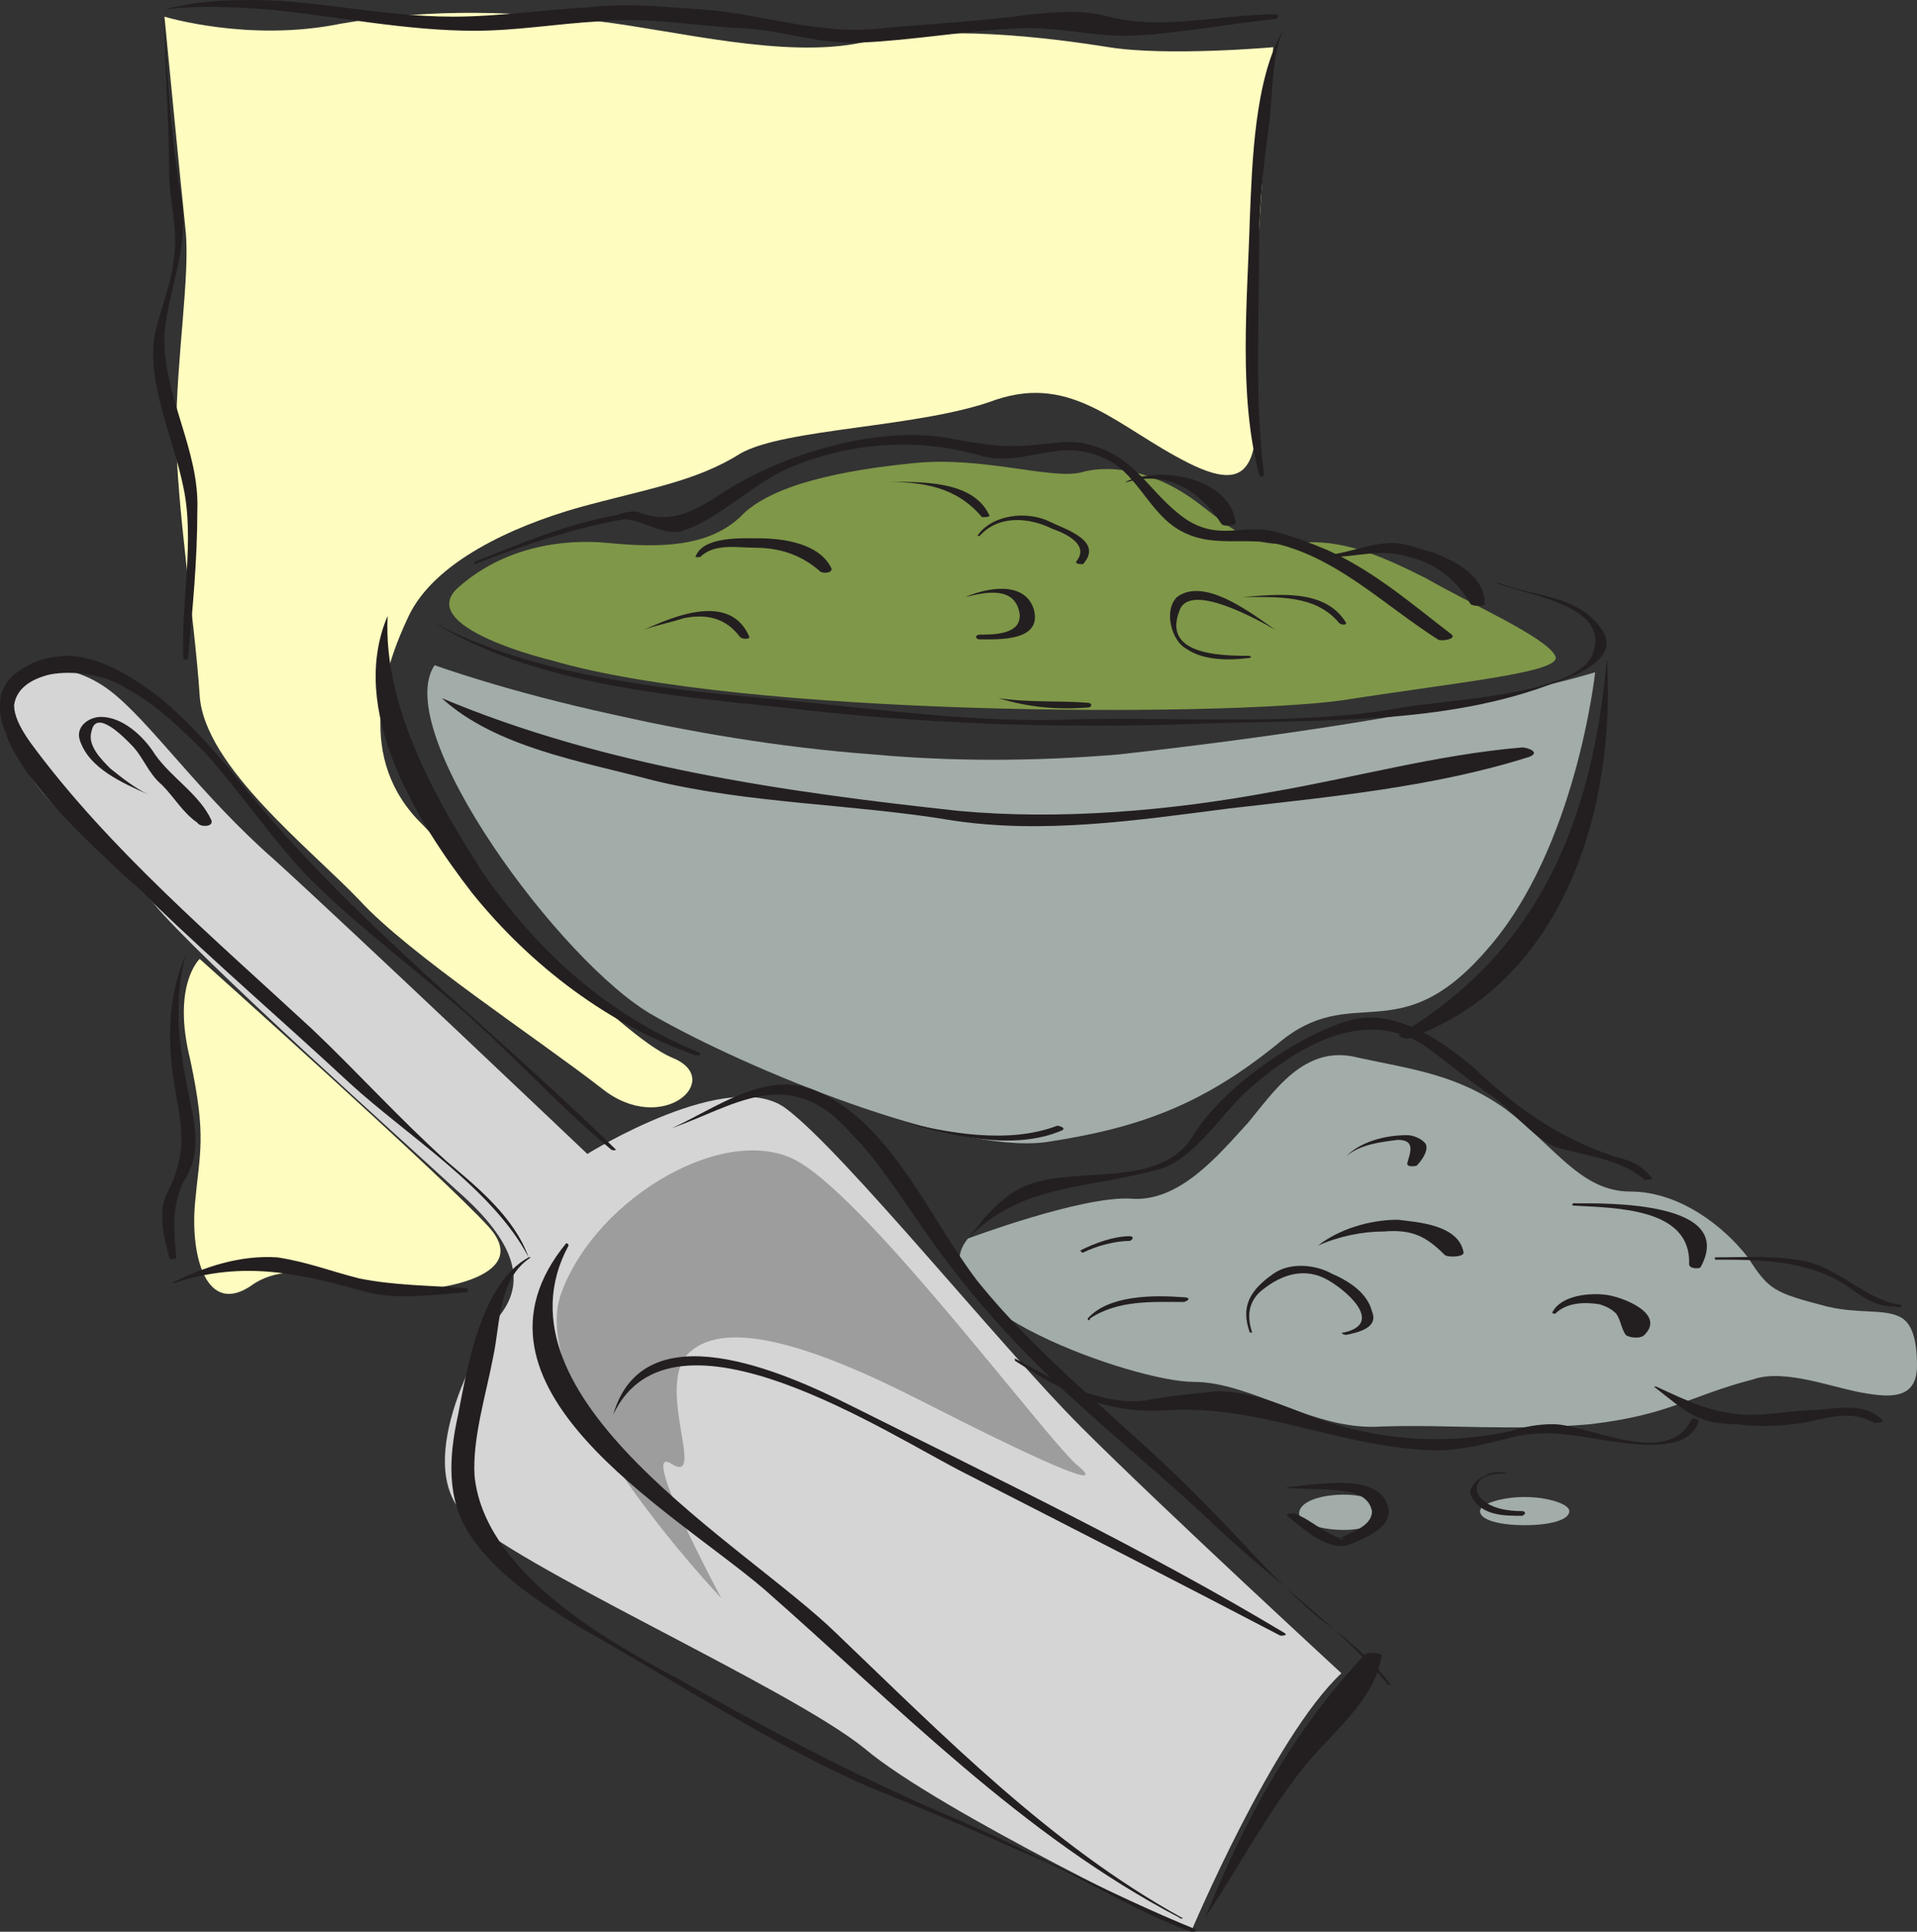
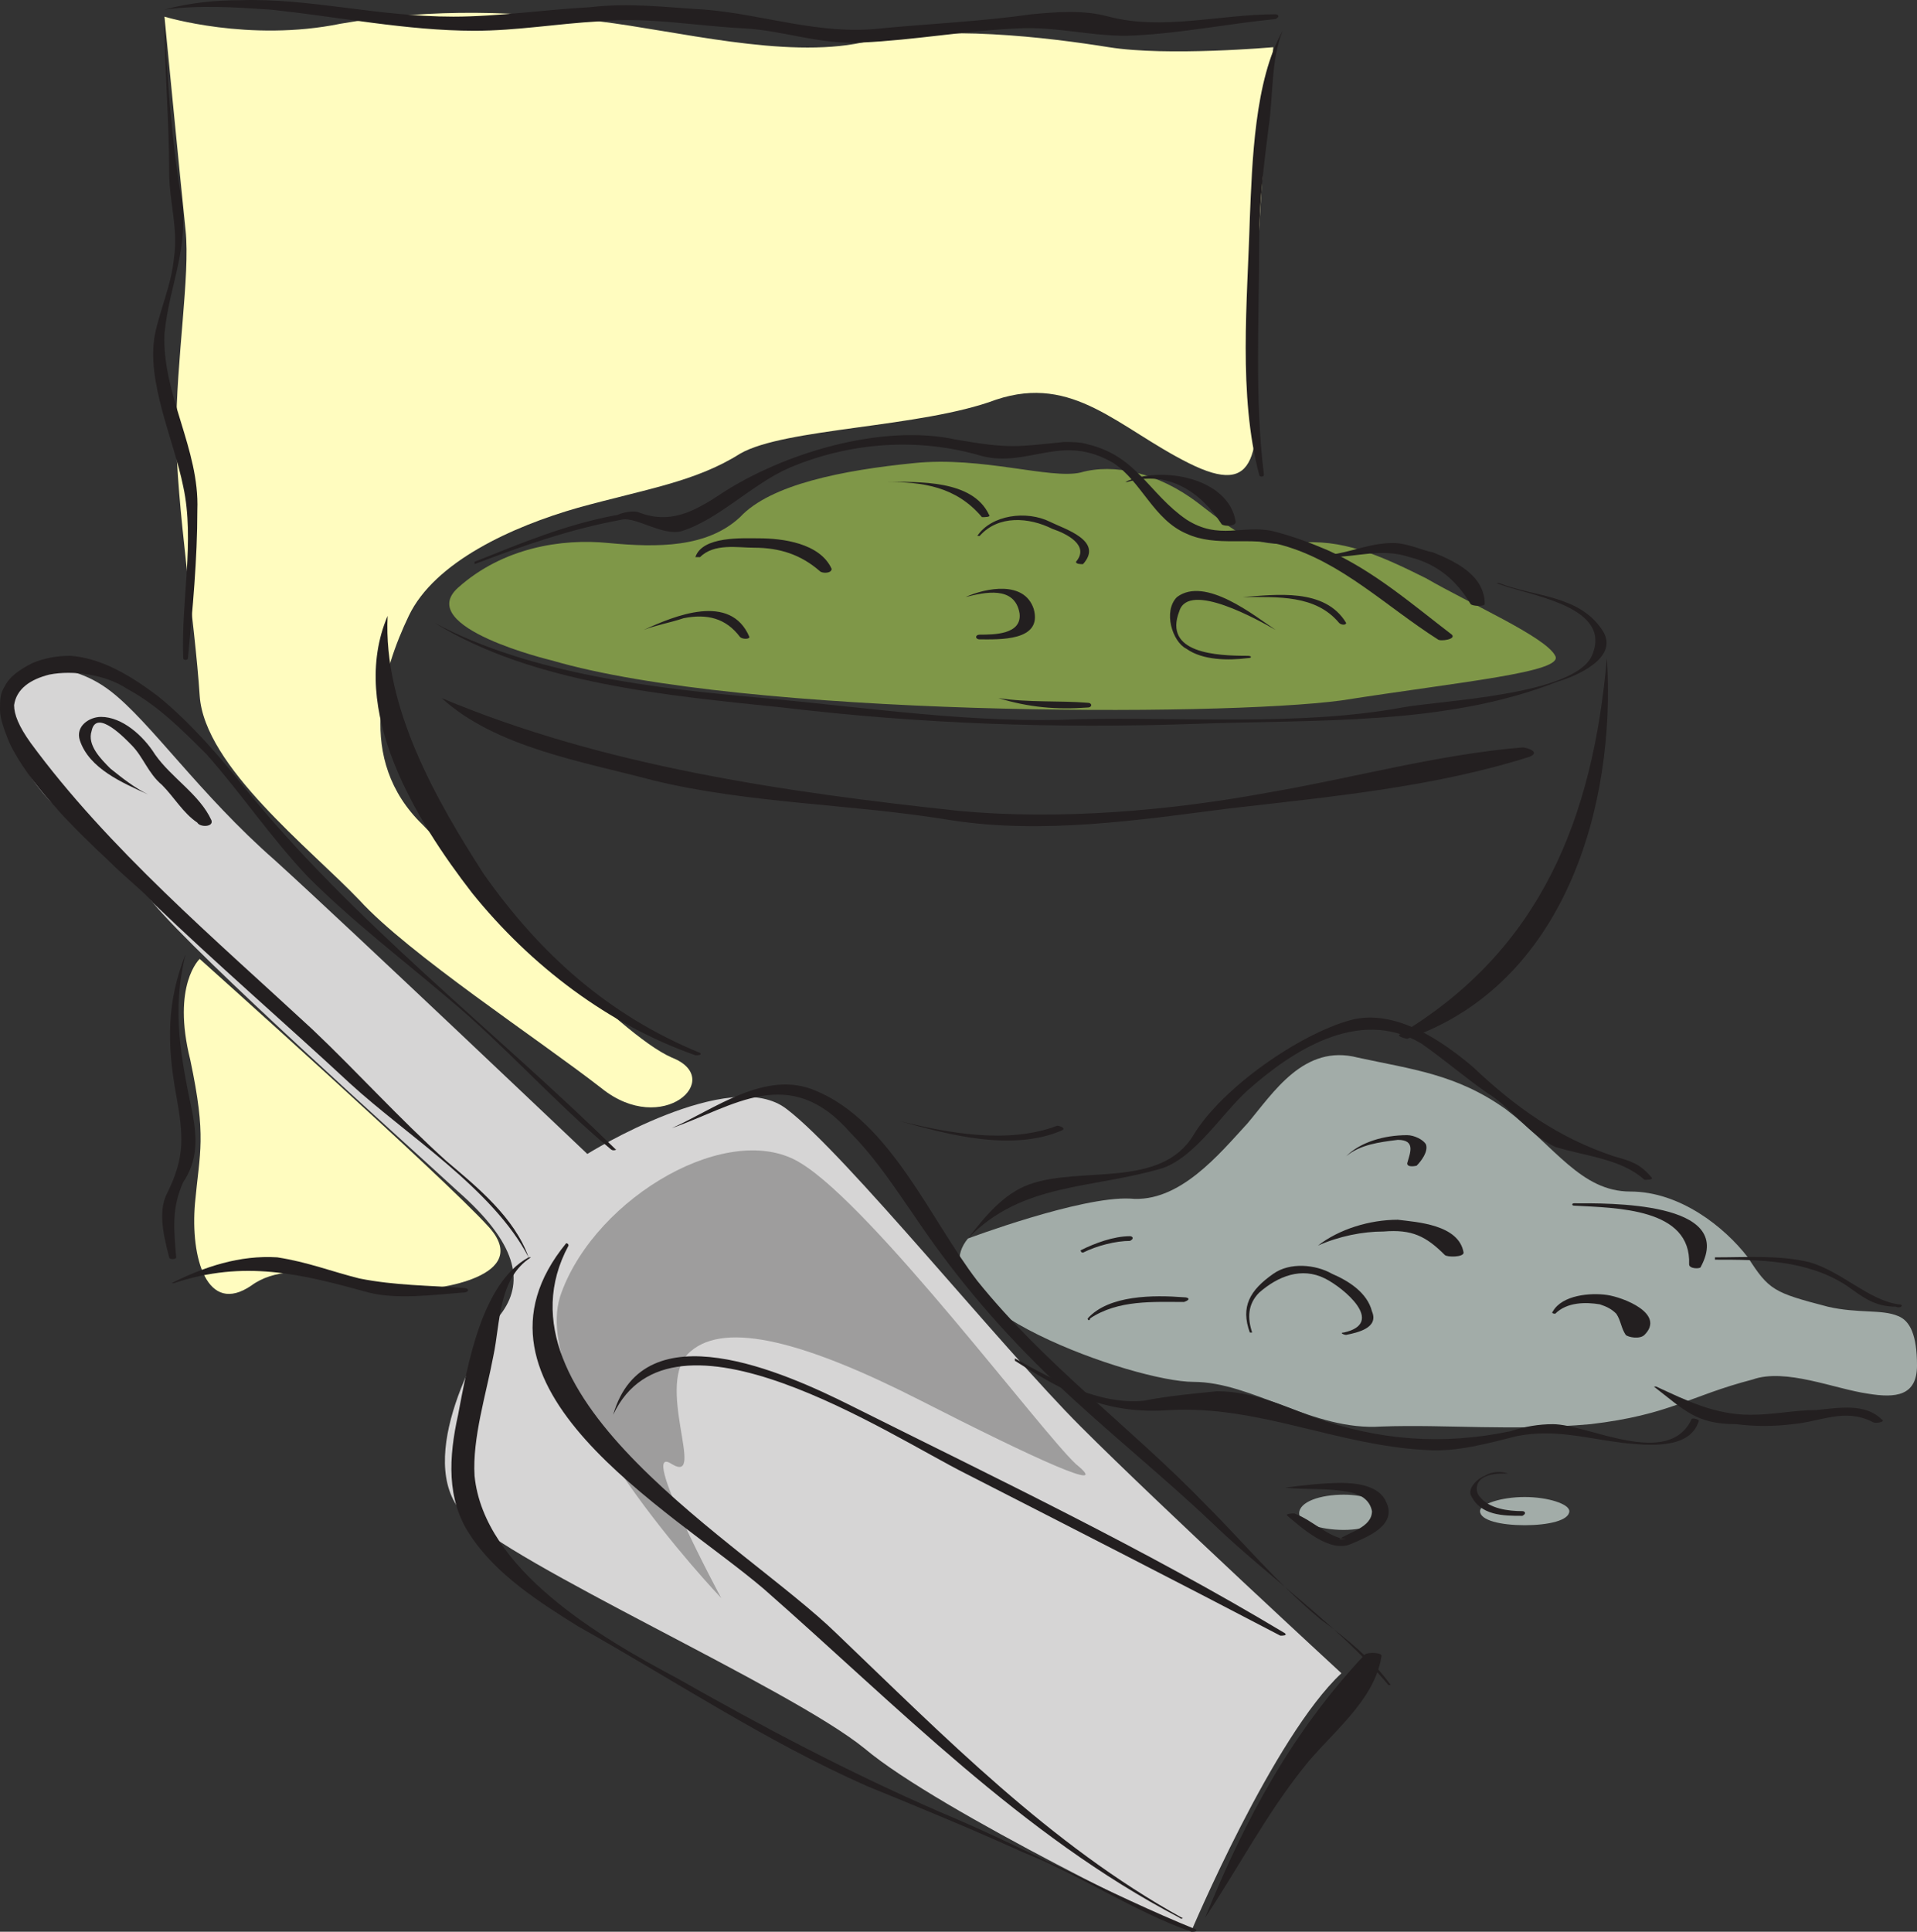
<svg xmlns="http://www.w3.org/2000/svg" width="612" height="616.565">
  <rect width="100%" height="100%" fill="#333333" stroke="none" />
  <path fill="#fffcbf" fill-rule="evenodd" d="M52.5 5.315s27 8.25 56.25 2.25c30-5.25 57.75-3.75 82.5-.75s59.25 12 84 6.75c24.75-6 60-1.5 78.75 1.5s52.5 0 52.5 0-6.75 66.75-5.25 98.25c.75 31.5.75 45.75-21.75 34.5s-36.75-28.5-61.5-20.25c-24 9-67.5 9-81.75 17.25-14.25 9-30 11.25-51.75 17.25-21 6-45.75 17.25-54 34.5s-17.25 45.75 4.5 66.75c21 21.75 62.25 66.75 79.5 74.25 17.25 6.75-3 25.5-22.5 9.75-20.25-15.75-61.5-42.75-77.25-60-15.75-16.5-49.5-42.75-51-65.25-1.5-23.25-7.5-61.5-7.5-84 0-23.25 4.5-50.25 3-64.5S52.5 5.315 52.5 5.315m11.25 300.75s-9 8.25-3 32.25c5.25 24.75 3 29.25 1.5 45.75-1.5 17.25 3.75 36 18 26.25 14.25-10.5 40.5 1.5 50.25 1.5s39.75-4.5 25.5-20.25-92.25-85.5-92.25-85.5" />
  <path fill="#d6d5d5" fill-rule="evenodd" d="M187.5 368.315s-75.75-72-99.75-93.75c-24-21-39.75-44.25-52.5-54-6.75-5.25-15.75-8.25-22.5-6.75-3.75.75-6.75 3-8.25 6.75-.75 3-1.5 6.75-.75 11.25 2.25 18.75 18.75 30 33 42.75 4.5 4.5 9 9 12 13.5 15 18 78.75 75 97.5 92.25 18.75 16.5 21 28.5 14.25 38.25-7.5 9.75-28.5 47.25-12.75 64.5 15.75 16.5 104.25 55.5 128.25 75 24 20.25 104.25 58.5 104.25 58.5s26.25-62.25 48-82.5c0 0-57-52.5-83.25-78.75-25.5-25.5-75-87-93.75-101.25-18-14.25-63.75 14.25-63.75 14.25" />
  <path fill="#9e9d9d" fill-rule="evenodd" d="M230.25 510.065s-63-66-51-97.5c11.25-30.75 54-55.5 76.5-41.25 23.25 14.25 76.5 85.5 87.75 96 12 9.75-12.75-1.5-49.5-20.25s-62.25-25.5-73.5-15.75c-12 9.75 5.25 42.75-6 36-11.25-7.5 15.75 42.75 15.75 42.75" />
-   <path fill="#a2aca8" fill-rule="evenodd" d="M138.75 212.315s22.5 8.25 57 15.75c23.25 5.25 52.5 10.5 83.25 12.75 24.75 2.25 51 2.25 78 0 108-12 152.25-26.25 152.25-26.25s-6 56.25-34.5 88.5c-28.5 33-42.75 9.75-66.75 30-24 19.5-44.25 27-74.25 31.5-29.25 3.75-95.25-23.25-125.25-40.5-29.25-16.5-84-90.75-69.75-111.75" />
  <path fill="#7f9748" fill-rule="evenodd" d="M176.25 210.815s-44.25-10.5-30-23.25 33-15.75 48-14.25c15.75 1.5 31.5 1.5 42-8.25 9.75-10.5 33-15 55.5-17.25 21.75-2.25 43.5 5.25 53.25 3 10.5-3 24.75 0 37.5 9.75s17.25 14.25 31.5 12.75 26.25 3.75 41.25 11.25c14.25 8.25 38.25 18.75 41.25 24.75 3 5.25-30 8.25-68.25 14.25-39 5.25-190.5 5.25-252-12.75" />
  <path fill="#a2aca8" fill-rule="evenodd" d="M309 395.315s36-13.5 51.75-12.75c15.75 1.5 28.5-14.25 37.5-24 8.25-9.75 18-25.5 35.25-21 17.25 3.75 31.5 5.25 47.25 16.5 15.75 12 24 26.25 39.75 26.25s30 11.25 37.5 21c6.75 10.5 8.25 11.25 25.5 15.75 9.75 2.25 17.25.75 22.5 3 3.75 1.5 6 6 6 15.75s-6.75 10.5-15.75 9c-10.5-1.5-26.25-8.25-36.75-4.5-20.25 5.25-26.25 11.25-51.75 14.25-25.5 2.25-45.75 0-66.75.75-21.75 1.5-41.25-14.25-60-14.25s-89.25-24.75-72-45.75m133.5 87.75c0 3-6.75 5.25-13.5 5.25-7.5 0-14.25-2.25-14.25-5.25 0-3.75 6.75-6 14.25-6 6.75 0 13.5 2.25 13.5 6m58.5-.75c0 3-6.75 4.5-14.25 4.5s-14.25-1.5-14.25-4.5c0-2.25 6.75-4.5 14.25-4.5s14.25 2.25 14.25 4.5" />
  <path fill="#231f20" fill-rule="evenodd" d="M168.75 401.315c-4.5-12.75-16.5-22.5-26.25-30.75-15-13.5-28.5-28.5-42.75-42-30.75-28.5-65.25-57.75-90-91.5-3.75-5.25-5.25-9-5.25-12 .75-5.25 5.25-8.25 11.25-9.75 7.5-1.5 18 0 24.75 4.5 9.75 5.25 17.25 12.75 25.5 21 11.25 12.75 20.25 26.25 32.25 39 14.25 14.25 30 26.25 45 39 18 15 33.75 33 51.75 48 .75.75 2.25 0 1.5 0-39-38.25-84-72.75-118.5-115.5-6-7.5-16.5-20.25-27.75-29.25-9-6.75-18-12-27.75-12.75-4.5 0-8.25.75-12 2.25-4.5 2.25-7.5 4.5-9 7.5-1.5 2.25-1.5 4.5-1.5 7.5s1.5 6.75 3 10.5c6 12.75 20.25 27 31.5 37.5 6 6 12 10.5 14.25 13.5 20.25 19.5 42 38.25 63 57.75 18 16.5 45.75 33.75 57 55.5" />
  <path fill="#231f20" fill-rule="evenodd" d="M47.25 253.565c-4.5-2.25-8.25-5.25-12-8.25-3-3-7.5-7.5-6-12 1.5-7.5 11.25 3 12.75 4.5 3.75 3.75 5.25 9 9.75 12.75 3.75 3.75 6.75 9 11.25 12 .75 1.5 5.25 1.5 4.5-.75-3.75-8.25-12.75-13.5-18-21-3.75-6-10.5-12-17.25-12-3.75 0-8.25 3-6.75 7.5 3 9 13.5 13.5 21.75 17.25m121.5 147.75c-15 8.25-19.5 34.5-22.5 50.25-3 13.5-3.75 27 3.75 38.25 8.25 12.75 22.5 21.75 34.5 29.25 30.75 17.25 60 36.75 92.25 51 16.5 6.75 33 13.5 49.5 21 18.75 7.5 35.25 18.75 54 25.5.75 0 2.25 0 1.5-.75-27.75-11.25-54.75-26.25-81.75-37.5-29.25-12.75-56.25-27-84-42.75-24-12.75-61.5-34.5-64.5-64.5-.75-12 3.75-26.25 6-38.25 2.25-10.5 1.5-24.75 12-31.5h-.75" />
  <path fill="#231f20" fill-rule="evenodd" d="M180.75 396.815c-37.5 45.75 33 84.75 63 110.25 42.75 37.5 82.5 78.75 132.75 105 .75.75 1.5 0 .75 0-42-23.25-75.75-57.75-110.25-90.75-29.25-28.5-111.75-75-85.5-123.75 0-.75-.75-.75-.75-.75m33.75-36.75c19.5-6.75 37.5-21 57 1.5 8.25 8.25 15 18.75 21.75 28.5 12.75 18.75 27 35.25 43.5 51s34.5 30 51 45.75c17.25 16.5 39.75 32.25 55.5 51h.75c-6-8.25-14.25-15-22.5-21-13.5-11.25-24.75-24.75-36.75-36.75-24-24.75-51-44.25-72.75-71.25-15-19.5-27.75-51-51.75-60.75-15.75-6.75-32.25 6-45.75 12" />
  <path fill="#231f20" fill-rule="evenodd" d="M384.75 612.065c10.5-15.75 19.5-33 31.5-48 8.25-10.5 22.5-21 24.75-35.25.75-1.5-4.5-1.5-5.25-.75-23.25 24.75-38.25 52.5-51 84m-189-160.5c18.75-39.75 88.5 6.75 112.5 18.75 33.75 17.25 67.5 34.5 100.5 51.75.75 0 2.25 0 1.5-.75-45-27-92.25-49.5-138.75-72.75-21-10.5-66-30.75-75.75 3M309 395.315c17.25-18 39.75-15.75 62.25-22.5 10.5-3.75 18.75-17.25 27-24.75 13.5-12 35.25-27 55.5-15 7.5 5.25 13.5 10.5 21 15.75 7.5 4.5 13.5 13.5 21.75 17.25 9.75 3 21 3.75 28.5 10.5.75 0 3 0 2.25-.75-3.75-4.5-6.75-5.25-12-6.75-18-6-31.5-15.75-45-28.5-9.75-8.25-24.75-18.75-39-15-16.5 4.5-41.25 21.75-50.25 36.75-10.5 17.25-36 9.75-52.5 15.75-8.25 3-14.25 10.5-19.5 17.25m15 39c16.5 10.5 29.25 17.25 49.5 15.75 28.5-1.5 53.25 11.25 81.75 12.75 9.75.75 20.25-2.25 29.25-4.5 12-2.25 21.75.75 33.75 2.25 7.5.75 21 2.25 24-6.75.75-.75-2.25-1.5-2.25-.75-7.5 15.75-33 1.5-44.25 1.5-4.5 0-9 .75-13.5 2.25-21.75 4.5-42 3-63-4.5-9.75-3.75-19.5-8.25-30.75-8.25-7.5.75-15.75 1.5-23.25 3-14.25 1.5-29.25-6.75-41.25-13.5v.75m178.5-49.5c13.5.75 37.5.75 36.75 18.75 0 1.5 3.75 1.5 3.75.75 11.25-21-30-20.25-40.5-20.25-.75 0-.75.75 0 .75m-154.5 36c9-6 20.25-5.25 30-5.25 2.25-.75 1.5-1.5 0-1.5-9.75-.75-24-.75-30.75 6.75 0 .75.75.75.75 0m-2.25-21c4.5-2.25 10.5-3.75 15-3.75 1.5-.75.75-1.5 0-1.5-5.25 0-11.25 2.25-15.75 4.5 0 .75.75.75.75.75" />
  <path fill="#231f20" fill-rule="evenodd" d="M528 442.565c9.75 7.5 13.5 12 26.25 12 6 .75 12 .75 18 0 9-.75 16.5-5.25 25.5-.75.75.75 4.5 0 3-.75-5.25-5.25-13.5-3.75-21-3-6.75 0-13.5 1.5-21 1.5-11.25 0-20.25-4.5-30-9H528m19.5-40.5c14.25 0 29.25 0 42 8.25 5.25 3.75 9 6.75 15.75 6.75 1.5.75 3-.75.75-.75-9.75-1.5-18-10.5-28.5-13.5-9.75-2.25-19.5-1.5-30-1.5v.75m-408.75-203.25c31.5 19.5 75 23.25 111 27 44.25 5.25 87 6.75 131.25 5.25 38.25-1.5 80.25.75 116.25-13.5 5.25-1.5 20.25-7.5 14.25-16.5-7.5-11.25-21.75-10.5-33-15h-.75c8.25 3.75 36.75 6.75 30.75 22.5-4.5 13.5-49.5 15-60.75 17.25-33 6-69.75 3-103.5 3.75-33 1.5-67.5-3.75-100.5-6.75-33.75-3-74.25-7.5-105-24" />
  <path fill="#231f20" fill-rule="evenodd" d="M151.5 180.065c15.75-6 30.75-11.25 47.25-14.25 4.5-.75 12.75 5.25 18.75 3.75 12-3.75 22.5-15 34.5-20.25 19.5-8.25 41.25-9.75 61.5-3.75 15 3.75 25.5-7.5 42 2.25 9 6 12.75 18 23.25 22.5 9.75 4.5 20.25.75 30.75 3.75 18.75 5.25 33 19.5 49.5 30 .75.75 6 0 4.5-1.5-12.75-9.75-24.75-20.25-39.75-27-5.25-2.25-11.25-4.5-17.25-6-9.75-2.25-17.25 3-27.75-3.75-12-8.25-15.75-20.25-31.5-24-2.25-.75-5.25-.75-7.5-.75-15 1.5-17.25 2.25-34.5-.75-24-5.25-55.5 4.5-75 17.25-9 6-16.5 9.75-26.25 6-1.5-.75-5.25 0-6.75.75-16.5 3-30.75 9-45.75 15v.75" />
  <path fill="#231f20" fill-rule="evenodd" d="M407.25 201.065c-6.75-4.5-22.5-17.25-31.5-10.5-4.5 4.5-1.5 14.25 3 16.5 5.25 3.75 13.5 3.75 19.5 3 1.5 0 1.5-.75 0-.75-9.75 0-27-.75-21.75-14.25 3-9.75 25.5 3 30.75 6m-99-10.5c6-1.5 15.75-3.75 17.25 5.25.75 6.75-8.25 6.75-12.75 6.75-1.5 0-1.5 1.5 0 1.5 6 0 20.25.75 17.25-9.75-3-9-15-6.75-21.75-3.75m4.5-19.5c6-6.75 15.75-6 23.25-2.25 4.5 1.5 12 5.25 7.5 10.5 0 .75 1.5.75 2.25.75 6.75-7.5-6-11.25-10.5-13.5-7.5-3.75-18.75-2.25-23.25 4.5h.75m47.25-17.25c12.75-3.75 23.25 3 30 13.5.75.75 4.5.75 4.5-.75-2.25-14.25-24-18-35.25-12.75h.75m-136.5 24c4.5-4.5 12-3 17.25-3 8.25 0 15 2.25 21 7.5.75.75 3.75.75 3.75-.75-3.75-8.25-15.75-9.75-23.25-9.75-5.25 0-18-.75-20.25 6h1.5m-18 23.25c3.75-1.5 8.25-2.25 12.75-3.75 7.5-1.5 13.5 0 18 6 .75.75 3 .75 3 0-6-14.25-24-6.75-33.75-2.25m77.25-47.25c12 0 22.5 1.5 30.75 11.25.75 0 3 0 2.25-.75-5.25-11.25-22.5-10.5-33-10.5m114 36.75c11.25 0 23.25-.75 30.75 8.25.75.75 2.25.75 2.25 0-6.75-11.25-22.5-9-33-8.25-.75 0-.75 0 0 0m27.75-12.75c9 0 16.5-3 25.5 0 9 2.25 15 7.5 19.5 15 .75.75 4.5.75 4.5 0 0-9-9-13.5-16.5-16.5-3.75-.75-8.25-3-12.75-3-7.5 0-13.5 3-20.25 3.75-.75.75-.75.75 0 .75m-105.75 45c9.75 3 18.75 3.75 28.5 3 1.5 0 1.5-1.5 0-1.5-9-.75-18.75 0-28.5-1.5m-195-26.25c-12.75 30 9 65.25 27 88.5 18.75 23.25 43.5 42 71.25 51.75.75 0 2.25 0 1.5-.75-29.25-12-51-31.5-69-57-15-23.25-32.25-53.25-30.75-82.5m286.5 278.25c6.75.75 13.5 0 21 1.5 3 .75 6 2.25 6.75 6 0 5.25-7.5 6.75-10.5 9h2.25c-6-.75-10.5-6-16.5-8.25-.75 0-3 0-2.25.75 4.5 3.75 13.5 12 20.25 9 5.25-2.25 15-6 11.25-13.5-2.25-5.25-9.75-6-14.25-6-6 0-12 .75-18 1.5m71.25-4.5c-2.25-.75-5.25-.75-7.5.75-2.25.75-5.25 3.75-4.5 6 3 6.75 10.5 6.75 16.5 6.75 1.5-.75.75-1.5 0-1.5-4.5 0-10.5-.75-13.5-4.5-1.5-1.5-1.5-4.5.75-6s5.25-1.5 8.25-1.5m-81.75-45c-1.5-4.5-1.5-9 2.25-12.75 6-5.25 13.5-8.25 21-4.5 6 3 19.5 14.25 6 17.25-1.5 0 0 .75.75.75 3.75-.75 10.5-2.25 8.25-7.5-1.5-6-7.5-9.75-12.75-12-5.25-3-13.5-3.75-18.75 0-7.5 5.25-10.5 10.5-7.5 18.75h.75m21-27.75c6.75-3 14.25-4.5 21-4.5 9-.75 13.5 1.5 19.5 7.5.75.75 6 .75 6-.75-1.5-9-15-9.75-21-10.5-9 0-18.75 3-25.5 8.25m9-28.5c4.5-3.75 10.5-4.5 16.5-5.25 6 0 3.75 4.5 3 7.5 0 1.5 3 .75 3 .75 1.5-1.5 3.75-4.5 3-6.75-.75-1.5-3.75-3-6-3-7.5 0-15 2.25-19.5 6.75-.75 0 0 0 0 0m66.75 50.25c3.75-3.75 9.75-3.75 14.25-3 2.25.75 3.75 1.5 5.25 3 1.5 2.25 1.5 4.5 3 6.75.75.75 4.5 1.5 6 0 6.75-6.75-6.75-12-12-12.75s-14.25 0-17.25 5.25c-.75.75.75.75.75.75" />
  <path fill="#231f20" fill-rule="evenodd" d="M141 222.815c17.25 15.75 45 20.25 67.5 26.25 30.75 7.5 63.75 7.5 95.25 12.75 29.25 4.5 59.25 0 88.5-3.75 32.25-3.75 65.25-6.75 96-16.5 3.75-1.5-.75-3-2.25-3-27 2.25-54 9.75-80.25 14.25-32.25 6-67.5 9-99.75 6-55.5-6-113.25-14.25-165-36 0 0-.75 0 0 0M52.5 3.065c11.25-1.5 22.5-.75 33.75 0 21.75 2.25 43.5 6.75 65.25 6.75 13.5 0 26.25-2.25 39.75-3 15.75-1.5 30.75 1.5 46.5 2.25 12.75.75 24 5.25 37.5 4.5 16.5-.75 33-3.75 49.5-4.5 12.75-.75 25.5 3 37.5 2.25 15-.75 30-3.75 45-5.25 1.5-.75.75-1.5 0-1.5-18 0-36 5.25-53.25.75-8.25-2.25-16.5-1.5-24.75-.75-15.75 2.25-32.25 3-48 4.5-19.5 2.25-37.5-4.5-56.25-6-12.75-.75-24-2.25-36.75-.75-14.25.75-29.25 3-43.5 3-24.75 0-45.75-6-68.25-5.25-7.5 0-15.75.75-24 3m357 6.75c-9 15.75-9.75 42-10.5 60-.75 26.25-3.75 56.25 3 81.75 0 .75 1.5.75 1.5 0-3-24.75-1.5-49.5-1.5-75 0-12 1.5-24 3-36 1.5-9.75.75-21.75 4.5-30.75m-357-4.5c0 16.5 1.5 33 1.5 49.5 0 9.75 3 18 1.5 27.75-.75 8.25-4.5 16.5-6 24-3 15 6 33.75 9 48.75 3.75 17.25-.75 36.75 0 54.75 0 .75 1.5.75 1.5 0 1.5-15.75 3-31.5 3-47.25.75-19.5-11.25-36.75-10.5-56.25 1.5-15.75 8.25-27.75 5.25-44.25-3-18-4.5-38.25-5.25-57m6.75 299.25c-6 15-6 28.5-3 45 2.25 12.75 3 19.5-3 31.5-3 6-.75 14.25.75 20.25 0 .75 2.25.75 2.25 0-.75-9-1.5-15.75 2.25-24 4.5-6.75 4.5-13.5 3-21.75-3.75-18-6.75-33-2.25-51m-3.75 105c22.5-7.5 40.5-3 62.25 3 9 2.25 20.25.75 30 0 2.25 0 2.25-1.5 0-1.5-10.5-.75-21.75-.75-33-3-9-2.25-16.5-5.25-26.25-6.75-12-.75-23.25 3-33.75 8.25h.75m231.75-51.75c15.75 4.5 36 9.75 51.75 3 1.5-.75-.75-1.5-1.5-1.5-15.75 6-35.25 2.25-50.25-1.5 0 0-.75 0 0 0M513 210.065c-4.5 51-21 93-66 120-1.5.75 2.25 1.5 2.25 1.5 50.25-17.25 66.75-74.25 63.75-121.5" />
</svg>